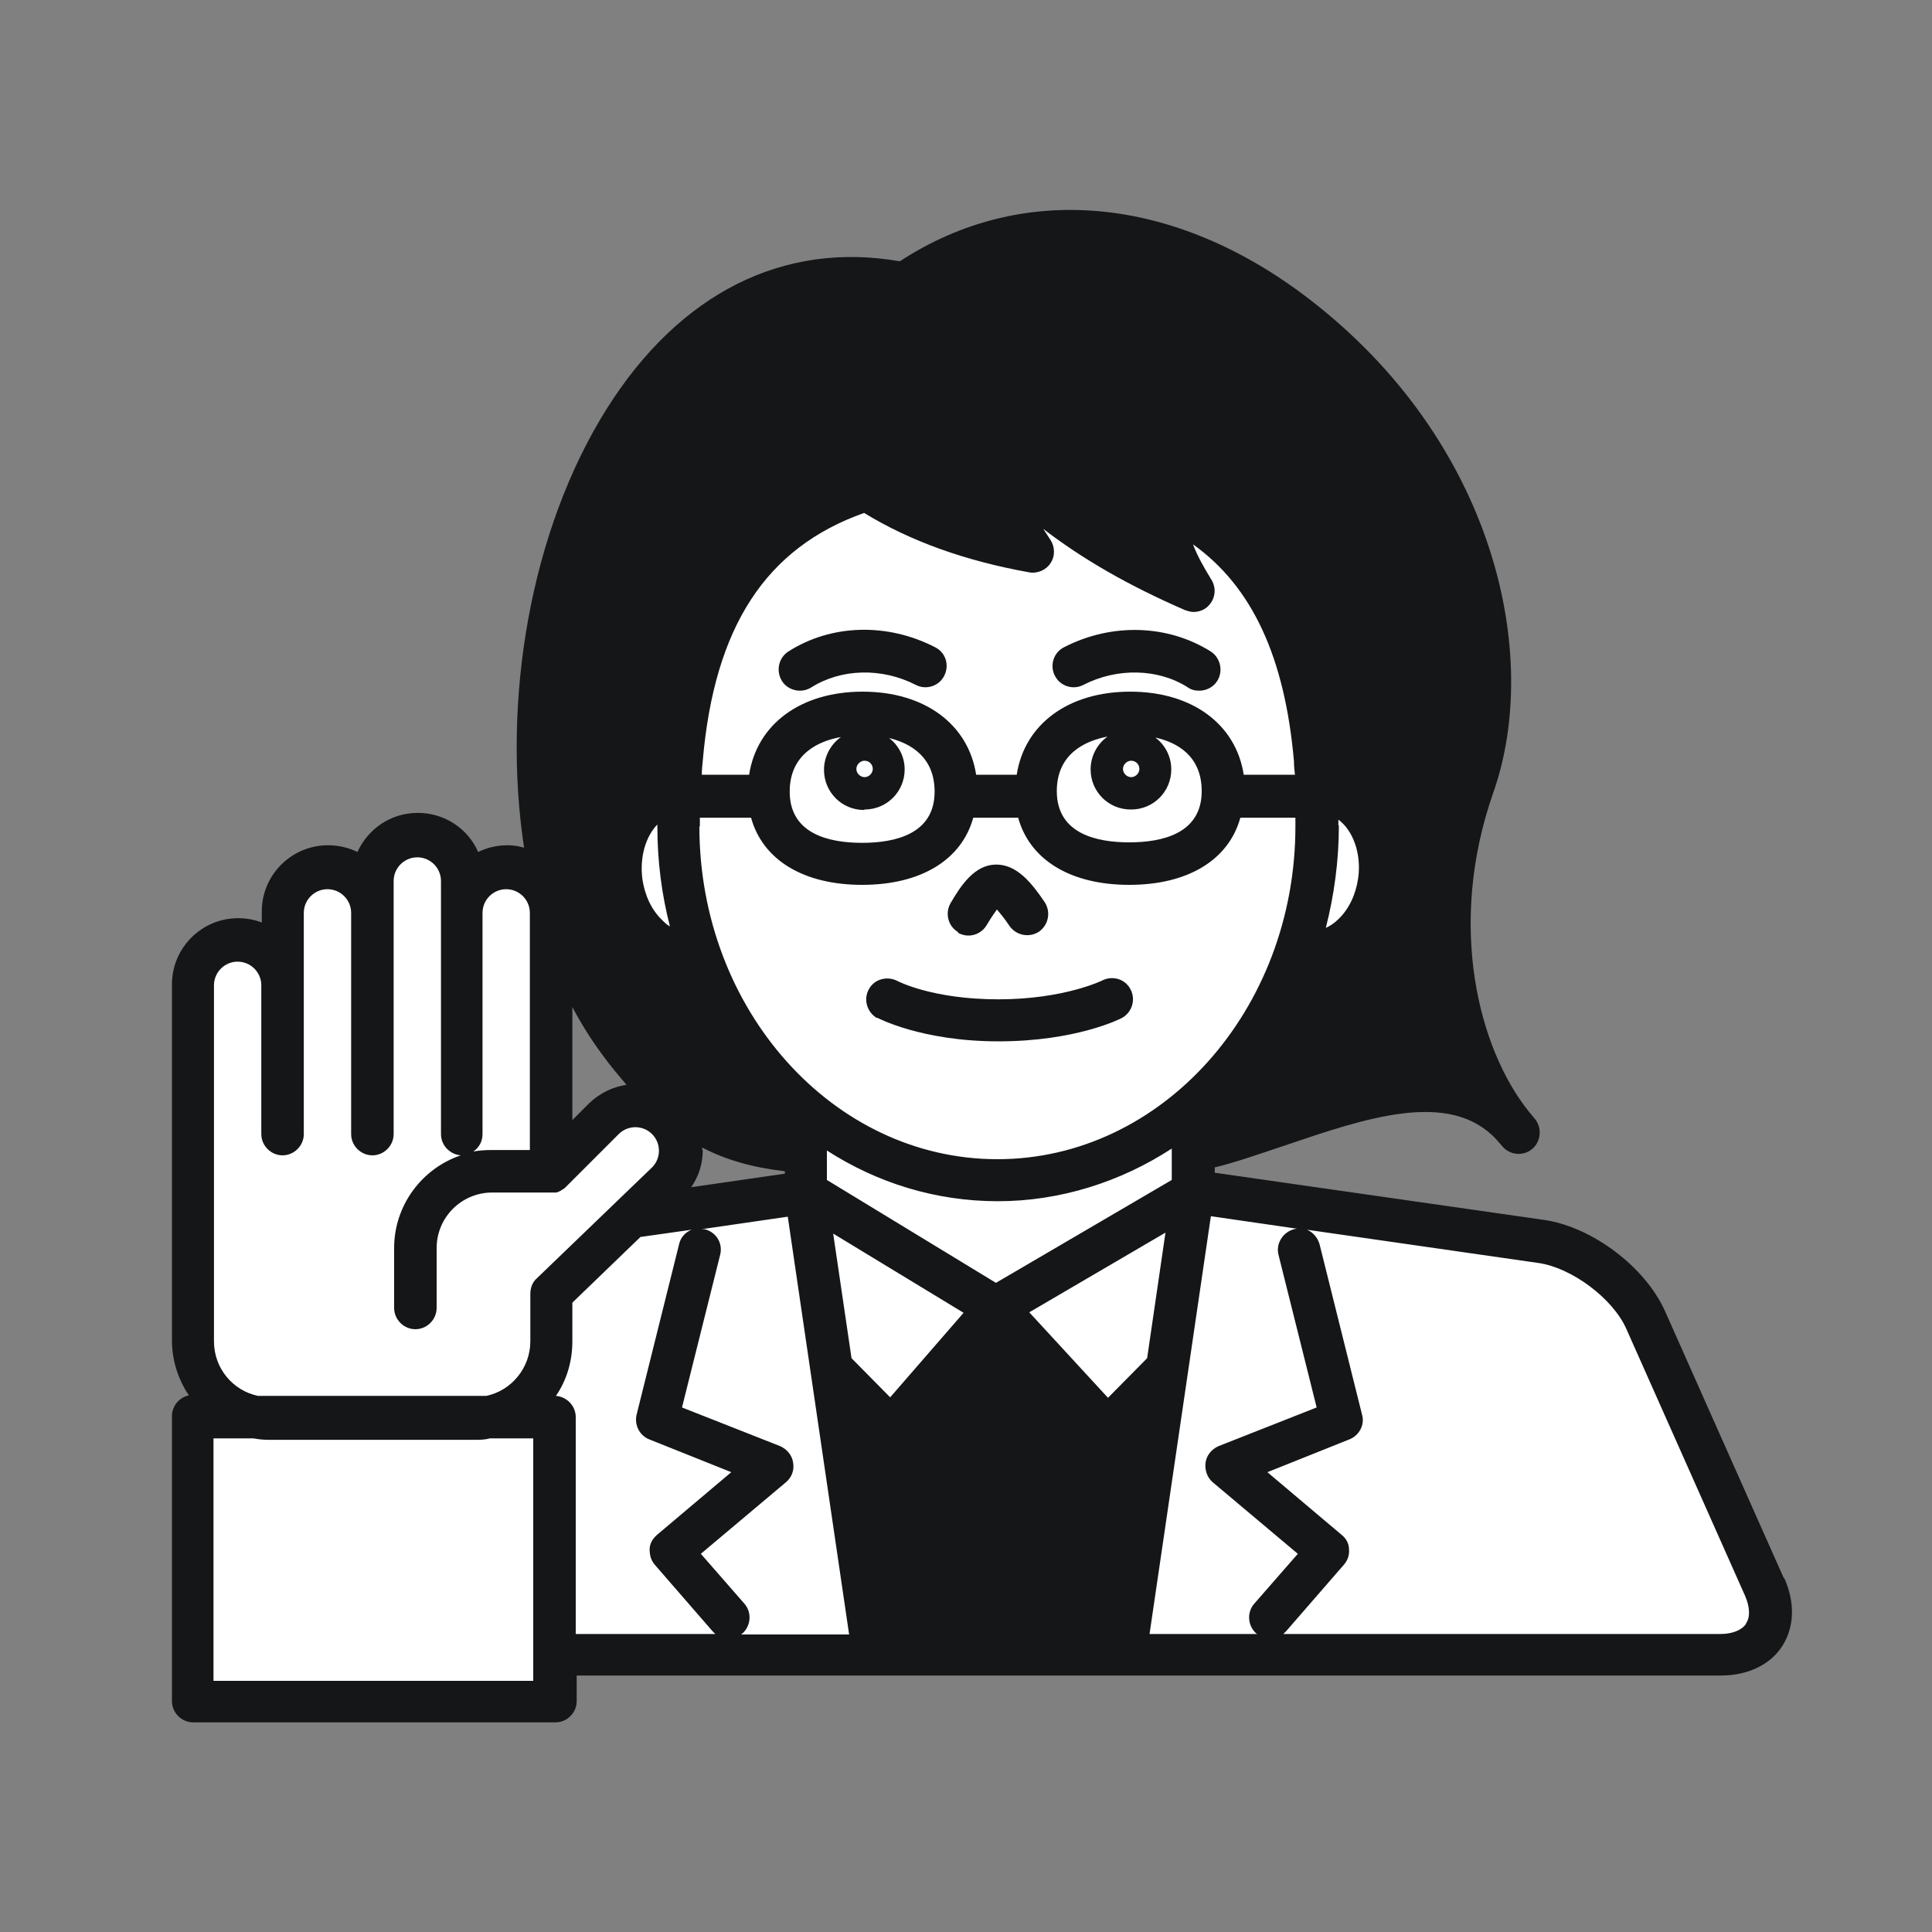
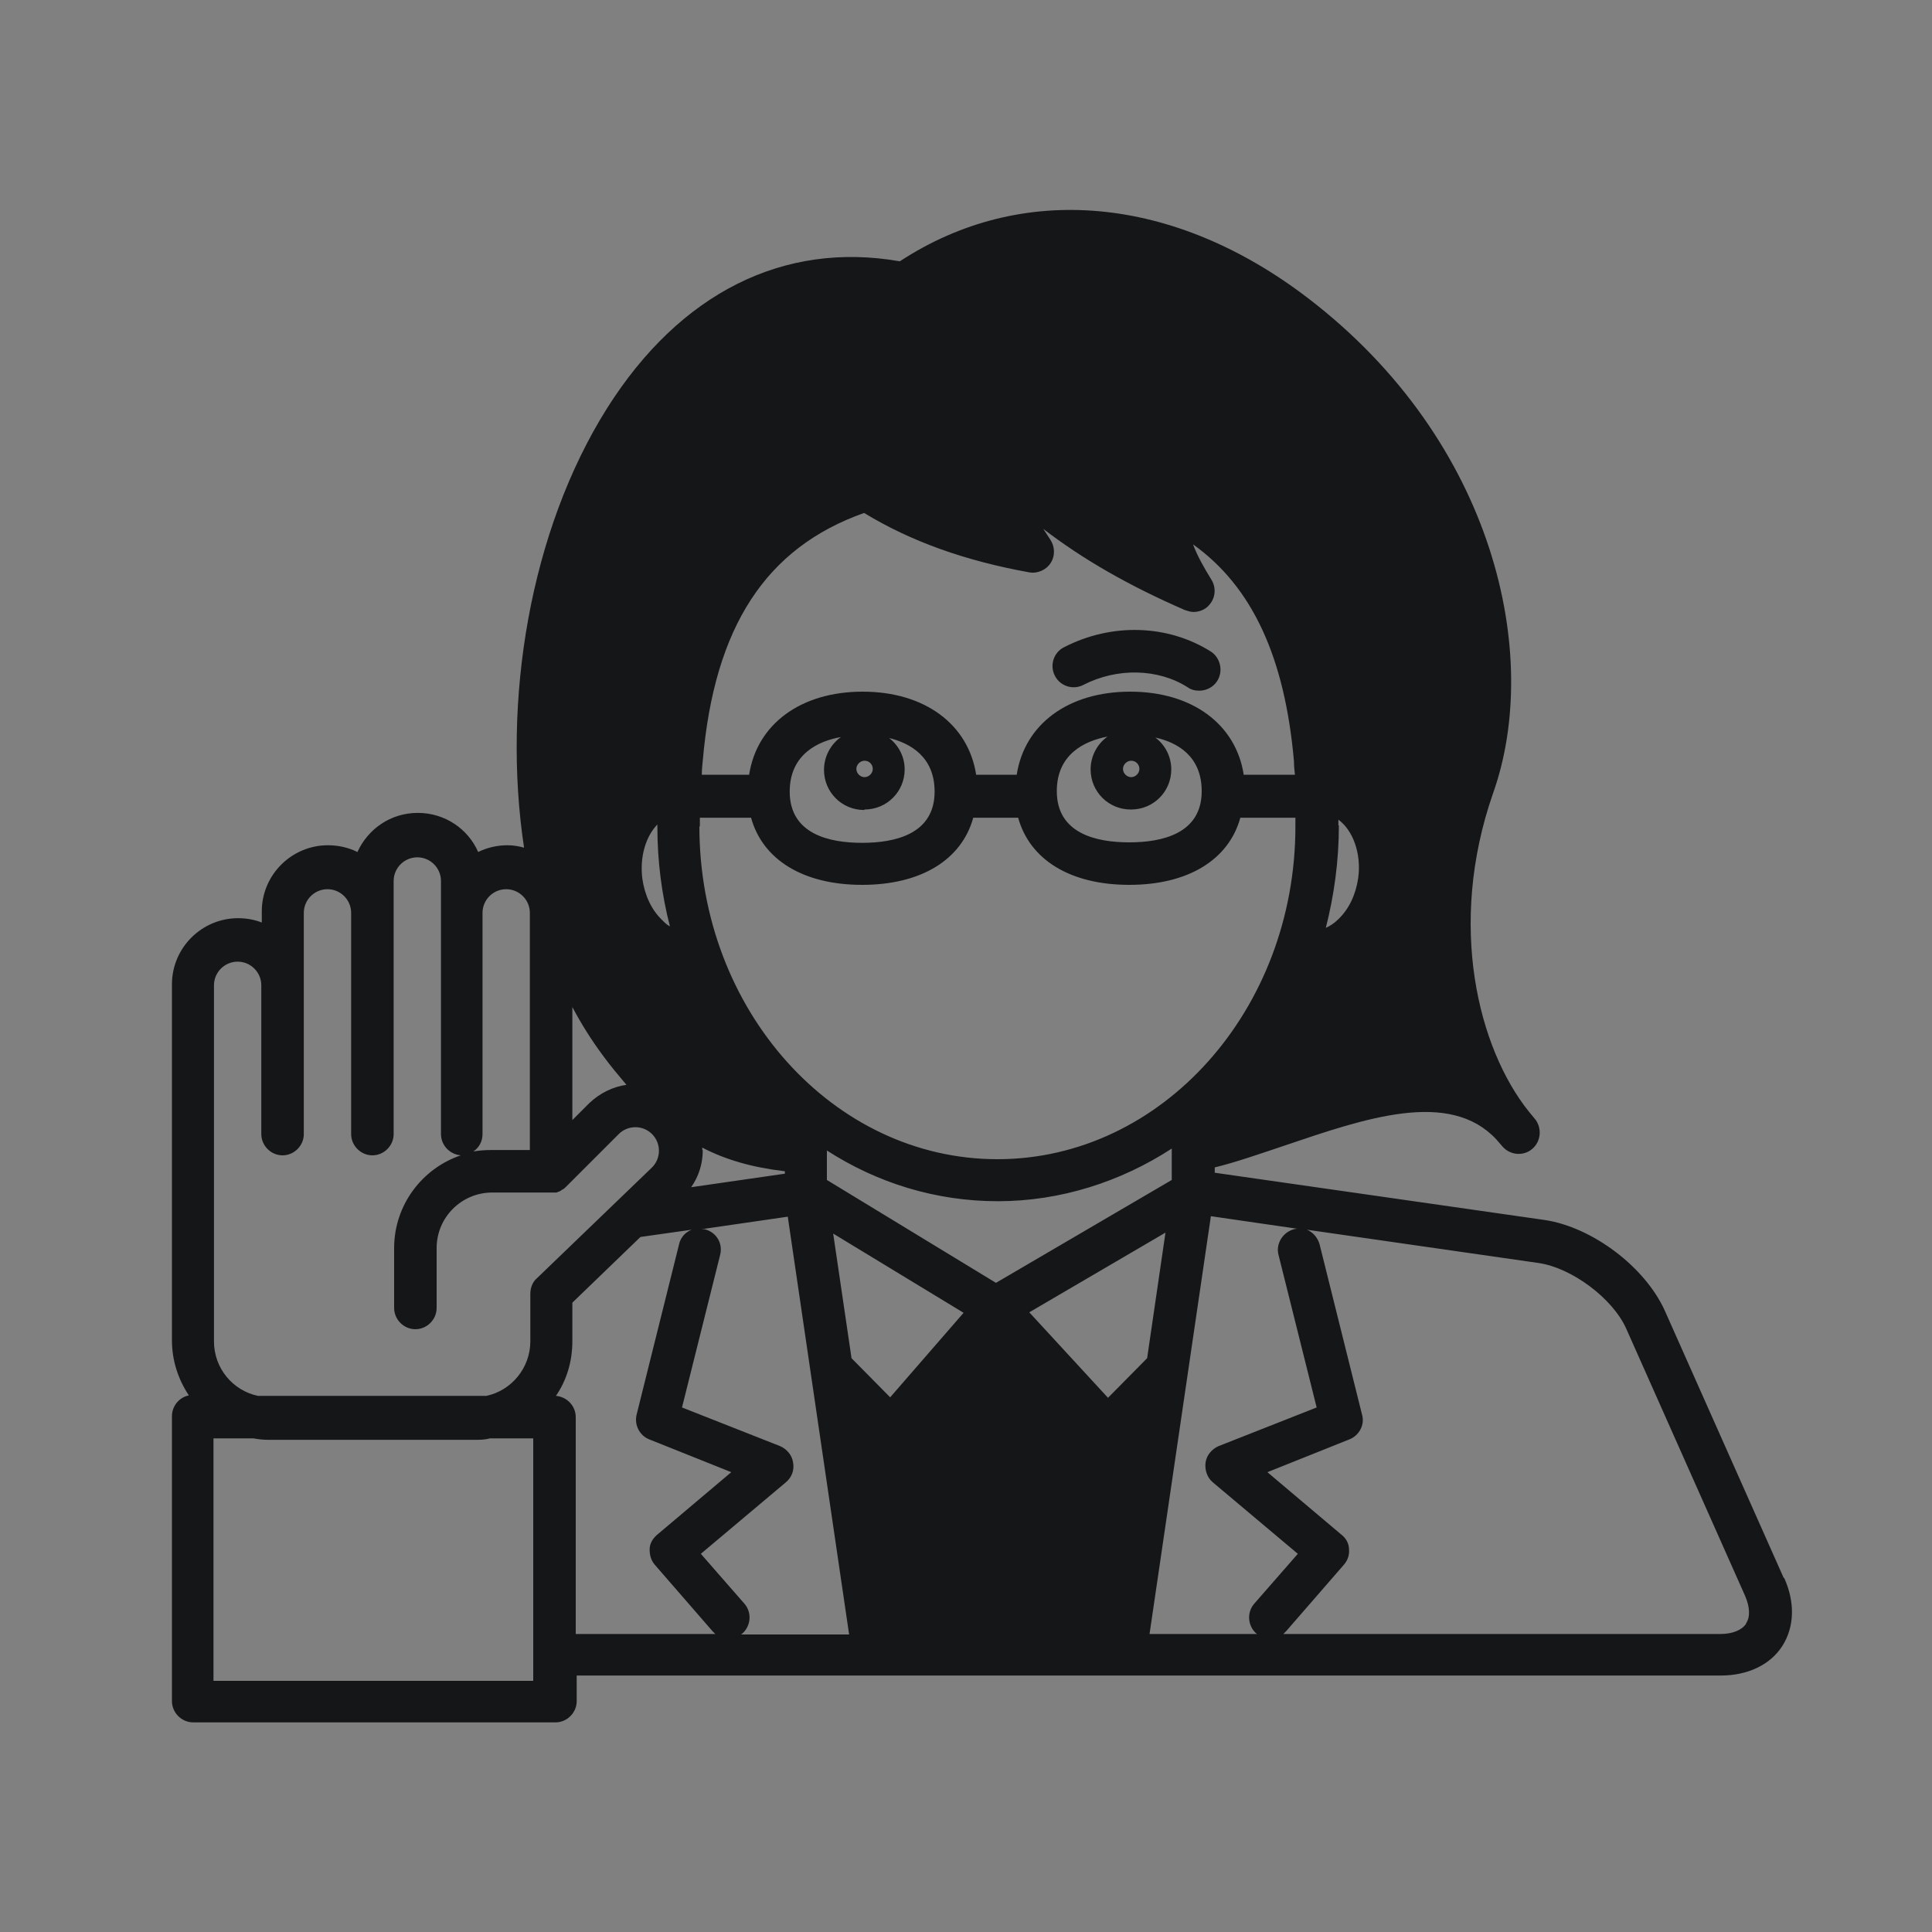
<svg xmlns="http://www.w3.org/2000/svg" id="_레이어_2" width="40" height="40" viewBox="0 0 40 40">
  <rect x="0" y="0" width="40" height="40" fill="#808080" stroke="none" />
  <defs>
    <style>.cls-1,.cls-2{fill:#fff;}.cls-2{opacity:0;}.cls-3{fill:#141618;}</style>
  </defs>
  <g id="_레이어_1-2">
-     <rect class="cls-2" width="40" height="40" />
-     <path class="cls-1" d="m36.54,33.84c.17-.27.18-.63.01-1.01h0s-2.46-5.53-2.46-5.53c-.35-.78-1.31-1.51-2.16-1.63l-7.21-1.03v-.81l.32-.08c.45-.11.96-.29,1.41-.44,1.72-.59,3.67-1.25,4.83-.02l.02.02s.08.09.12.14c0,0,.02,0,.02,0,0,0,0-.02,0-.02-.04-.05-.08-.1-.12-.14l-.02-.02c-1.12-1.4-1.8-4.11-.81-6.98.97-2.72.02-6.95-3.68-9.78-2.63-2.02-5.61-2.3-7.97-.76l-.14.09-.16-.03c-2.22-.39-4.22.62-5.63,2.85-1.49,2.36-2.12,5.73-1.66,8.82l.1.63-.62-.16c-.24-.06-.46-.03-.66.07l-.39.2-.18-.4c-.15-.34-.49-.56-.86-.56s-.71.22-.86.56l-.18.4-.39-.2c-.13-.07-.27-.1-.42-.1-.52,0-.95.42-.95.95v.84l-.57-.22c-.11-.04-.22-.06-.34-.06-.52,0-.95.42-.95.95v7.37c0,.32.1.63.28.9l.35.52-.62.13s-.01,0-.01.02v5.9s0,.02.02.02h7.5s.02,0,.02-.02v-.95h24.11c.41,0,.74-.15.92-.42Zm-24.03-10.73l-1.07,1.07v-5.08s.8,1.52.8,1.52c.18.35.38.66.59.94.17.22.32.41.47.59l.5.58-.76.11c-.2.03-.39.12-.53.26Zm4.16,1.53l-3.26.47.55-.79c.11-.16.17-.34.17-.53,0,0,0-.02,0-.03l-.02-.72.64.33c.44.23.95.37,1.56.44l.37.04v.79Z" />
-     <path class="cls-3" d="m16.56,14.3c.08,0,.16-.02.24-.07.62-.39,1.46-.41,2.16-.05.21.11.48.03.59-.19.11-.22.03-.48-.19-.59-.99-.51-2.15-.48-3.04.09-.2.13-.26.4-.13.61.08.13.23.2.37.2Z" />
    <path class="cls-3" d="m22.43,14.18c.7-.36,1.55-.34,2.16.05.07.05.15.07.24.07.14,0,.29-.07.37-.2.13-.2.07-.48-.13-.61-.89-.56-2.05-.6-3.04-.09-.22.11-.3.38-.19.59.11.22.38.3.59.19Z" />
-     <path class="cls-3" d="m19.83,19.31c.07.04.15.06.22.06.15,0,.3-.08.38-.22.1-.17.17-.26.21-.32.05.06.14.16.26.34.14.2.41.25.61.12.2-.14.25-.41.12-.61-.27-.4-.58-.79-1.02-.78-.43.01-.71.42-.93.8-.12.21-.05.48.16.6Z" />
-     <path class="cls-3" d="m18.16,21.07s.91.49,2.51.49,2.51-.46,2.55-.48c.21-.11.3-.37.19-.59-.11-.22-.37-.3-.59-.19,0,0-.79.39-2.15.39s-2.07-.37-2.09-.38c-.21-.11-.48-.04-.59.17-.12.21-.04.48.17.6Z" />
    <path class="cls-3" d="m36.93,32.67l-2.46-5.53c-.41-.91-1.5-1.73-2.48-1.88l-6.84-.98v-.11c.45-.11.93-.28,1.44-.45,1.68-.57,3.42-1.17,4.39-.13.04.05.09.1.13.15.16.18.43.2.61.05.18-.15.21-.42.07-.61-.05-.06-.09-.11-.14-.17-1.04-1.3-1.69-3.85-.74-6.58,1.02-2.86.04-7.29-3.82-10.25-2.79-2.14-5.94-2.42-8.46-.77-2.4-.42-4.55.65-6.06,3.04-1.6,2.54-2.18,6.06-1.72,9.1-.11-.03-.22-.05-.34-.05-.22,0-.43.05-.61.14-.21-.48-.69-.81-1.25-.81s-1.03.33-1.25.81c-.18-.09-.39-.14-.61-.14-.75,0-1.37.61-1.37,1.37v.23c-.15-.06-.32-.09-.49-.09-.75,0-1.37.61-1.37,1.37v7.37c0,.42.13.81.35,1.14-.2.04-.35.22-.35.43v5.9c0,.24.2.44.44.44h7.5c.24,0,.44-.2.44-.44v-.53h23.69c.55,0,1.02-.22,1.27-.61.25-.39.27-.9.04-1.41Zm-9.22-15.58s0-.08,0-.12c.3.22.48.7.41,1.21-.05.34-.19.64-.41.85-.08.08-.17.14-.26.18.17-.67.27-1.38.27-2.12,0,0,0,0,0,0Zm-13.16-1.34c.24-2.78,1.31-4.41,3.34-5.13.97.59,2.09.99,3.42,1.23.17.03.35-.05.44-.19.1-.15.09-.34,0-.48-.05-.08-.1-.15-.15-.23.82.63,1.76,1.17,2.93,1.68.06.02.12.04.18.04.12,0,.25-.05.33-.15.13-.15.14-.36.04-.52-.16-.26-.29-.49-.38-.73,1.23.88,1.9,2.34,2.09,4.49,0,.09.01.19.02.28h-1.06c-.16-1.04-1.06-1.72-2.35-1.72s-2.19.68-2.35,1.72h-.84c-.16-1.04-1.06-1.72-2.35-1.72s-2.19.68-2.35,1.72h-.98c0-.1.01-.19.02-.29Zm8.87,0c.1,0,.17.08.17.17s-.08.17-.17.17-.17-.08-.17-.17.08-.17.17-.17Zm0,1.01c.46,0,.83-.37.83-.83,0-.27-.13-.51-.33-.66.45.1.96.38.96,1.11,0,.88-.82,1.06-1.5,1.06s-1.5-.18-1.5-1.06c0-.77.58-1.04,1.05-1.13-.21.15-.35.4-.35.68,0,.46.37.83.83.83Zm-5.52-1.01c.1,0,.17.08.17.17s-.08.17-.17.17-.17-.08-.17-.17.08-.17.17-.17Zm0,1.01c.46,0,.83-.37.83-.83,0-.27-.13-.5-.32-.65.44.11.94.39.94,1.11,0,.88-.82,1.06-1.5,1.06s-1.5-.18-1.5-1.06c0-.78.6-1.05,1.06-1.13-.21.15-.35.4-.35.68,0,.46.37.83.83.83Zm-3.41.35c0-.06,0-.12,0-.18h1.06c.24.87,1.08,1.39,2.3,1.39s2.06-.52,2.3-1.39h.93c.24.87,1.08,1.39,2.3,1.39s2.06-.52,2.3-1.39h1.14c0,.06,0,.12,0,.18,0,0,0,0,0,0,0,3.8-2.77,6.89-6.17,6.89s-6.17-3.09-6.17-6.89c0,0,0,0,0,0Zm.05,6.7s0-.03,0-.05c.48.25,1.03.41,1.71.49v.05l-1.94.28c.16-.23.24-.49.24-.77Zm-.93-6.74s0,.03,0,.04c0,0,0,0,0,0,0,.72.09,1.41.26,2.07-.06-.03-.11-.08-.16-.13-.22-.21-.36-.51-.41-.85-.06-.46.07-.89.32-1.14Zm-1.76,3.78c.19.36.4.69.63,1,.16.22.33.42.49.61-.28.04-.55.17-.77.38l-.35.35v-2.34Zm-1.86,2.63v-4.58c0-.27.22-.49.49-.49s.49.22.49.49v4.91h-.8c-.13,0-.25.01-.37.03.12-.08.19-.21.19-.36Zm1.05,11.32h-6.62v-5.02h.83c.1.02.21.03.32.03h4.25c.11,0,.22,0,.32-.03h.9v5.02Zm.07-8.33c-.09.08-.13.2-.13.32v.98c0,.55-.39,1.02-.91,1.13h-4.73c-.52-.11-.91-.57-.91-1.13v-7.37c0-.27.22-.49.49-.49s.49.22.49.49v3.08c0,.24.2.44.44.44s.44-.2.44-.44v-4.58c0-.27.22-.49.49-.49s.49.22.49.49v4.58c0,.24.2.44.44.44s.44-.2.44-.44v-5.24c0-.27.22-.49.49-.49s.49.22.49.49v5.24c0,.23.18.42.41.44-.8.27-1.38,1.03-1.38,1.92v1.24c0,.24.2.44.44.44s.44-.2.44-.44v-1.24c0-.64.52-1.15,1.15-1.15h1.24s0,0,0,0c.03,0,.05,0,.08,0,0,0,0,0,0,0,.02,0,.04-.01.06-.02,0,0,.02,0,.02-.01.02,0,.03-.02.05-.03,0,0,.01,0,.02-.01.02-.01.04-.03.06-.05,0,0,0,0,0,0l1.09-1.09c.19-.19.5-.19.69,0,.19.19.19.5,0,.69l-2.41,2.32Zm.81,7.36v-4.49c0-.23-.18-.42-.41-.44.22-.32.34-.71.34-1.13v-.8l1.41-1.36,1.06-.15c-.13.05-.23.16-.26.3l-.88,3.53c-.05.21.06.43.26.51l1.7.68-1.54,1.3c-.09.08-.15.18-.15.3,0,.12.03.23.11.32l1.19,1.37s.04.04.06.06h-2.89Zm3.43,0s.01,0,.02-.01c.18-.16.2-.44.04-.62l-.9-1.03,1.76-1.48c.12-.1.18-.25.15-.41-.02-.15-.13-.28-.27-.34l-2.03-.8.79-3.16c.06-.24-.08-.47-.32-.53-.02,0-.05,0-.07,0l1.79-.26,1.27,8.65h-2.23Zm3.08-4.9l-.8-.81-.38-2.58,2.7,1.64-1.52,1.75Zm-1.31-4.5v-.61c1.04.67,2.25,1.05,3.54,1.05s2.54-.4,3.6-1.09v.65l-3.64,2.13-3.5-2.13Zm5.82,4.51l-1.63-1.77,2.82-1.65-.38,2.6-.81.82Zm.86,4.89l1.27-8.65,1.79.26s-.04,0-.07.01c-.23.06-.38.3-.32.53l.79,3.16-2.03.8c-.14.06-.25.19-.27.34-.02.15.03.31.15.41l1.76,1.48-.9,1.03c-.16.18-.14.46.04.62,0,0,.01,0,.02.01h-2.23Zm12.35-.21c-.09.13-.28.21-.53.21h-9.05s.04-.04.06-.06l1.19-1.37c.08-.09.12-.2.11-.32,0-.12-.06-.23-.15-.3l-1.54-1.3,1.7-.68c.2-.08.32-.3.26-.51l-.88-3.53c-.04-.14-.14-.25-.26-.3l4.8.69c.68.1,1.53.73,1.81,1.36l2.46,5.53c.1.23.11.44.02.57Z" />
  </g>
</svg>